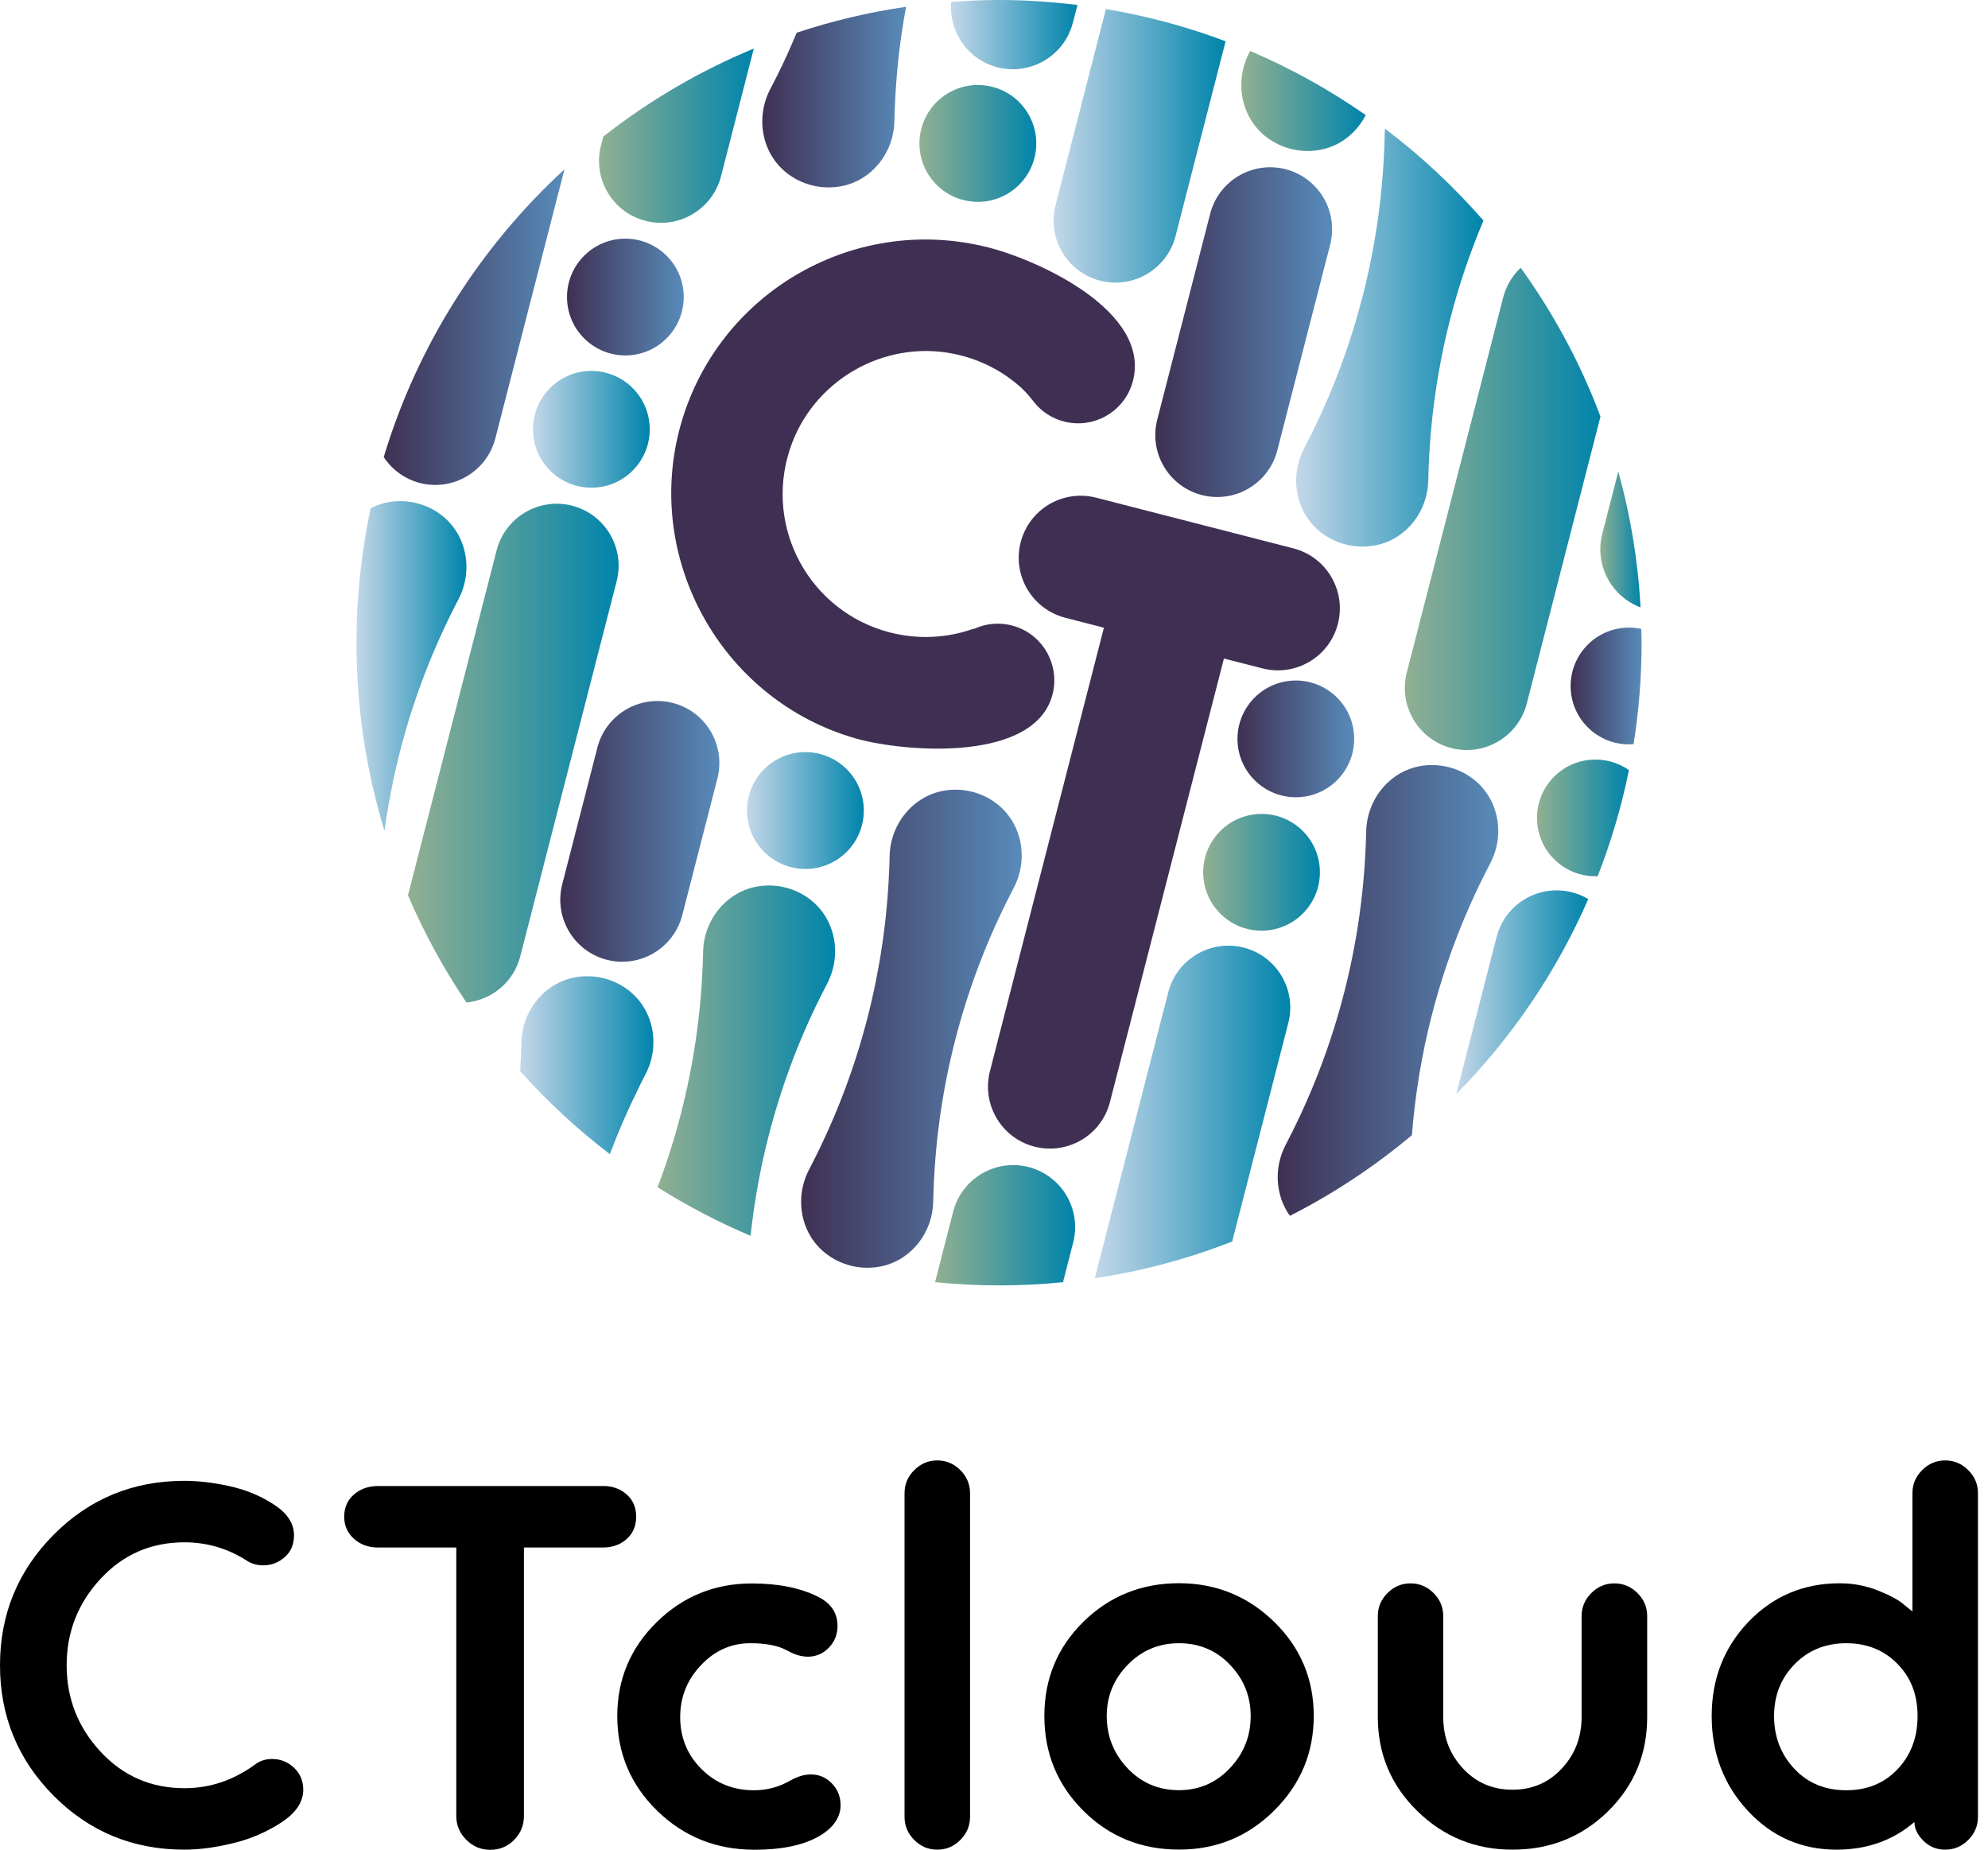
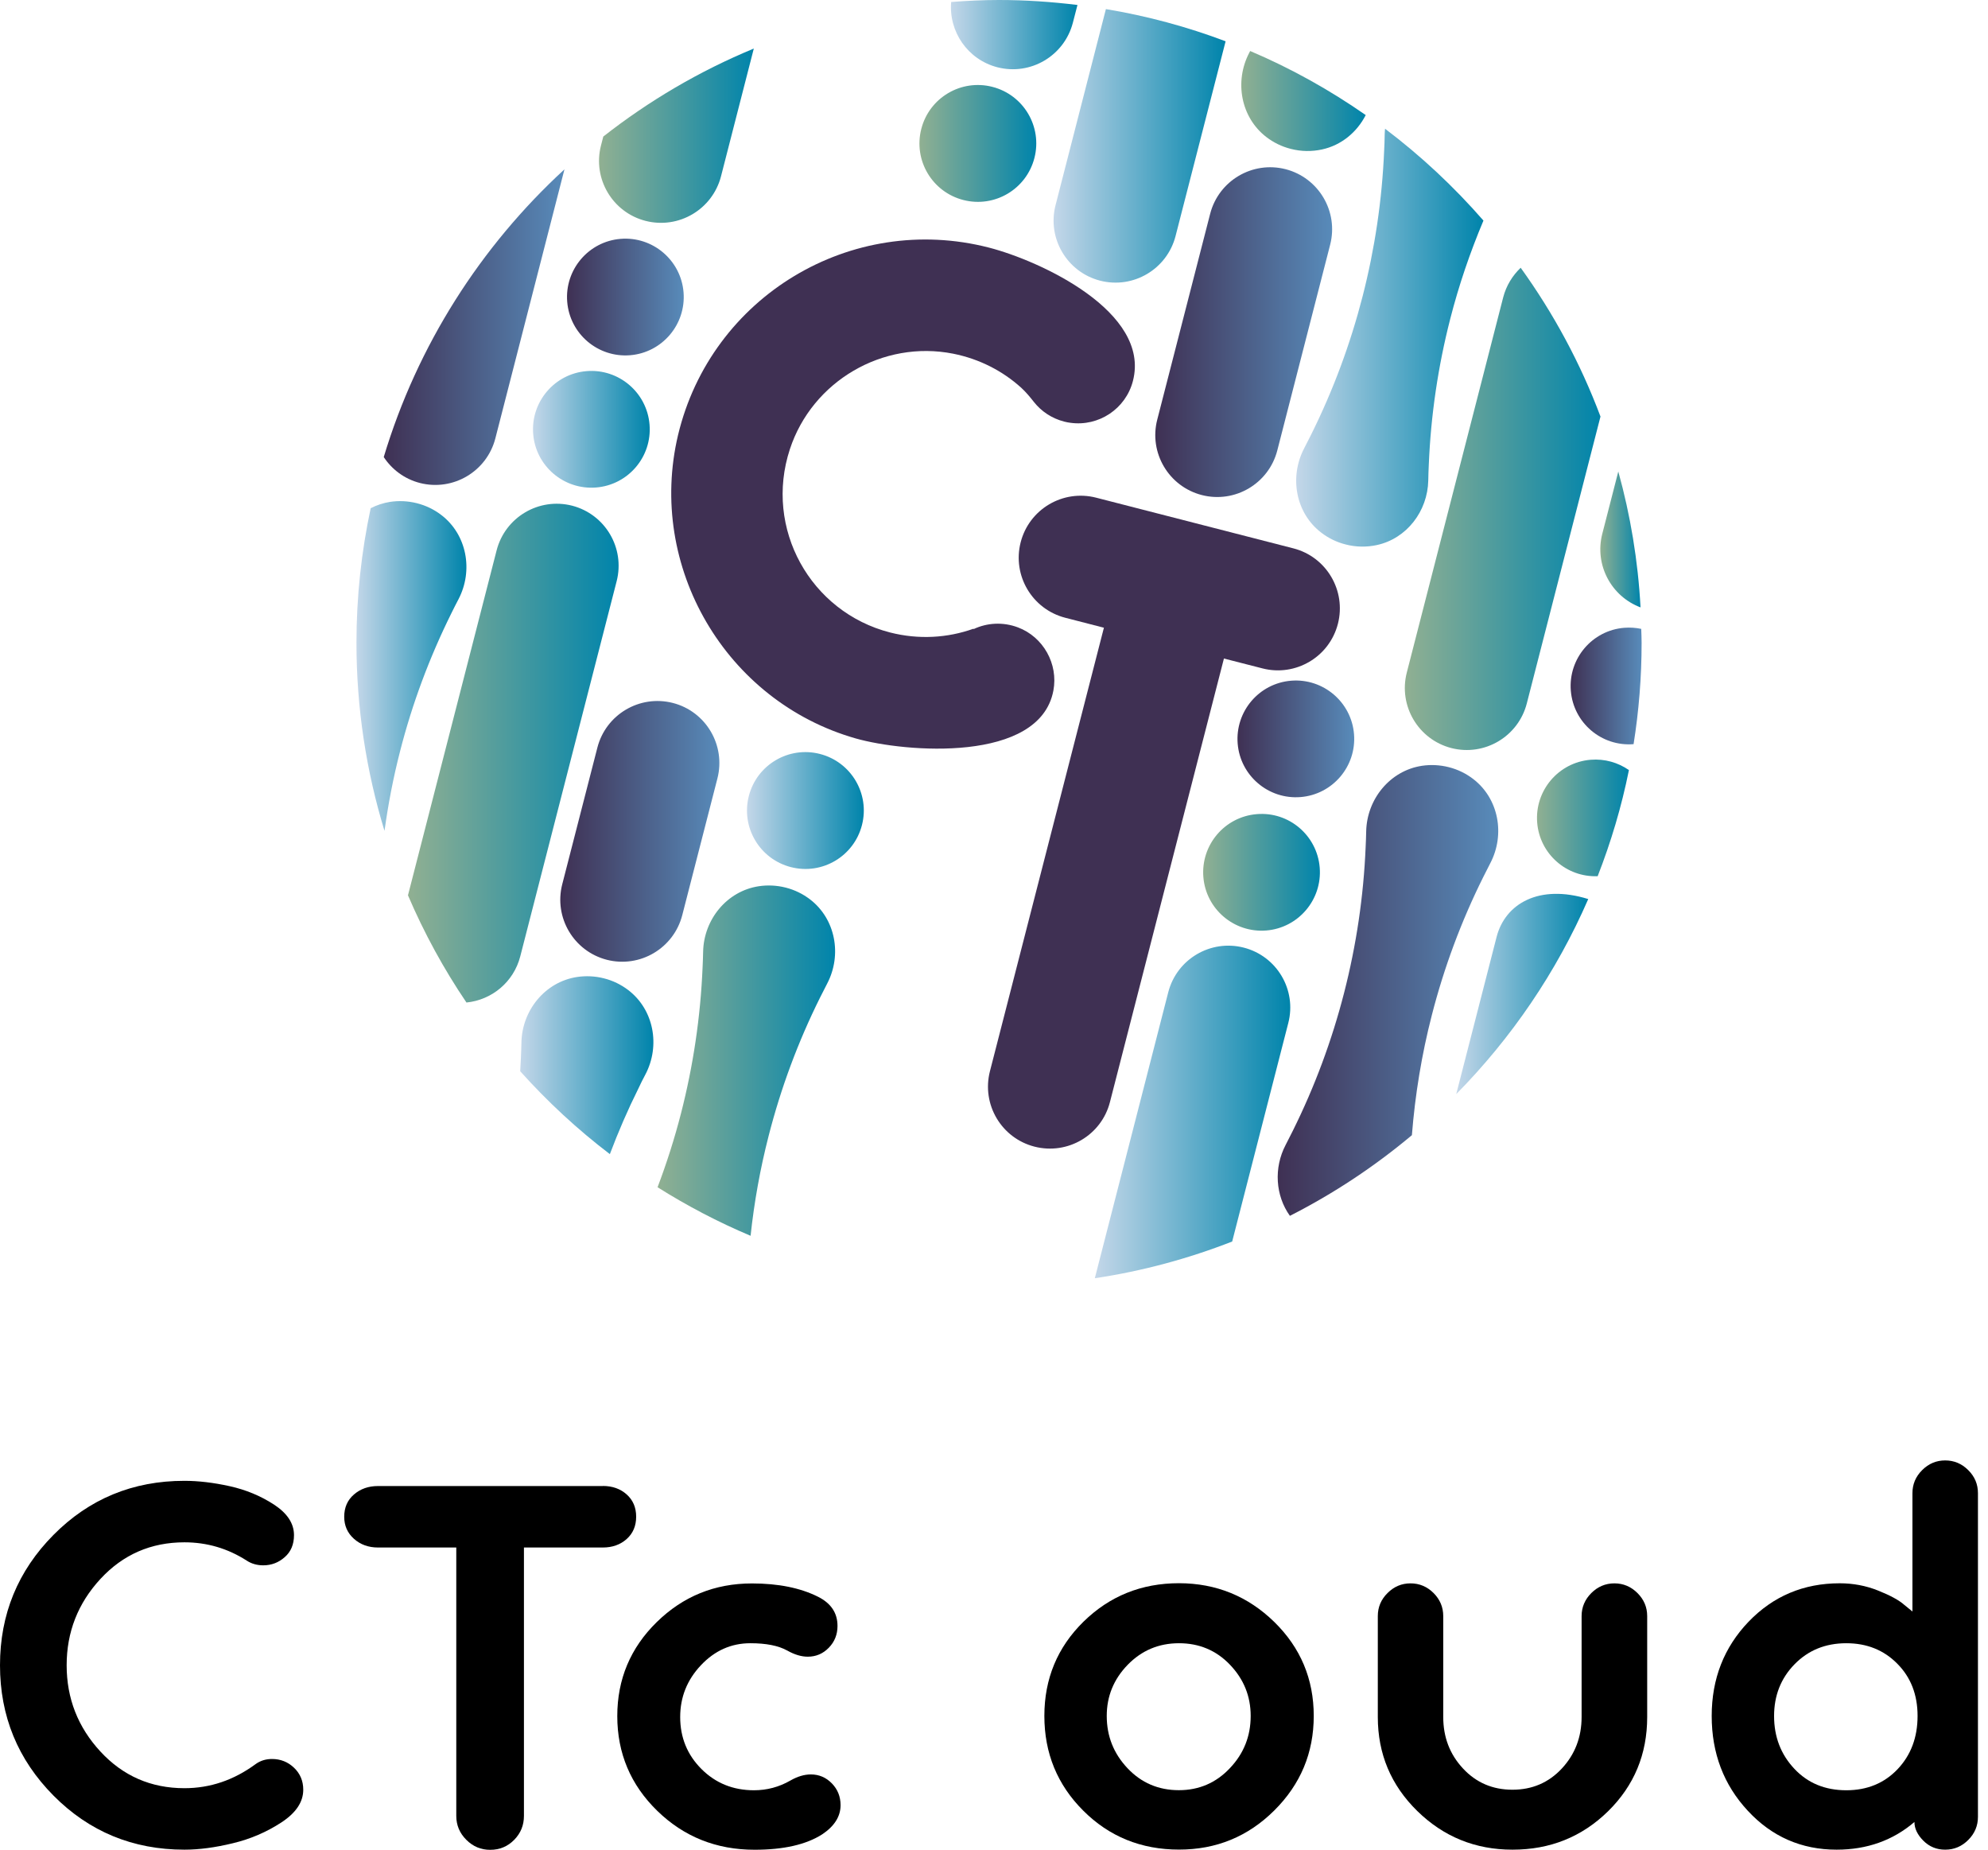
<svg xmlns="http://www.w3.org/2000/svg" width="129" height="120" viewBox="0 0 129 120" fill="none">
  <path d="M3.472 116.493C1.156 114.157 0 111.334 0 108.036C0 104.737 1.156 101.915 3.472 99.578C5.789 97.242 8.616 96.071 11.964 96.071C12.872 96.071 13.854 96.186 14.906 96.419C15.957 96.652 16.915 97.049 17.783 97.614C18.646 98.18 19.077 98.839 19.077 99.593C19.077 100.193 18.879 100.67 18.477 101.022C18.08 101.374 17.614 101.553 17.083 101.553C16.686 101.553 16.329 101.453 16.022 101.255C14.782 100.456 13.428 100.06 11.969 100.06C9.797 100.06 7.981 100.853 6.518 102.435C5.055 104.018 4.325 105.888 4.325 108.036C4.325 110.184 5.055 112.054 6.518 113.636C7.981 115.218 9.797 116.012 11.969 116.012C13.631 116.012 15.169 115.491 16.587 114.449C16.895 114.226 17.252 114.117 17.649 114.117C18.204 114.117 18.681 114.306 19.077 114.683C19.474 115.06 19.678 115.536 19.678 116.111C19.678 116.91 19.201 117.619 18.249 118.239C17.297 118.859 16.25 119.311 15.109 119.583C13.968 119.861 12.922 120 11.969 120C8.621 120 5.789 118.829 3.472 116.493Z" fill="black" />
  <path d="M39.117 96.404C39.737 96.404 40.253 96.587 40.665 96.954C41.076 97.321 41.28 97.803 41.28 98.398C41.28 98.993 41.076 99.479 40.665 99.846C40.253 100.213 39.737 100.397 39.117 100.397H33.998V117.812C33.998 118.413 33.79 118.929 33.368 119.36C32.946 119.792 32.426 120.01 31.806 120.01C31.205 120.01 30.689 119.792 30.258 119.36C29.826 118.929 29.608 118.413 29.608 117.812V100.397H24.529C23.909 100.397 23.388 100.208 22.966 99.831C22.545 99.454 22.336 98.978 22.336 98.403C22.336 97.803 22.545 97.321 22.966 96.959C23.388 96.592 23.909 96.409 24.529 96.409H39.117V96.404Z" fill="black" />
  <path d="M48.691 106.607C47.45 106.607 46.379 107.083 45.481 108.036C44.583 108.988 44.137 110.109 44.137 111.394C44.137 112.723 44.598 113.849 45.516 114.767C46.434 115.684 47.569 116.146 48.924 116.146C49.767 116.146 50.551 115.937 51.285 115.516C51.751 115.248 52.193 115.119 52.614 115.119C53.145 115.119 53.601 115.312 53.978 115.699C54.355 116.086 54.544 116.558 54.544 117.113C54.544 117.842 54.147 118.477 53.348 119.008C52.307 119.673 50.843 120.005 48.963 120.005C46.483 120.005 44.375 119.162 42.649 117.48C40.923 115.799 40.055 113.745 40.055 111.334C40.055 108.943 40.908 106.91 42.614 105.238C44.32 103.566 46.379 102.728 48.795 102.728C50.501 102.728 51.93 103.016 53.08 103.591C53.924 104.013 54.345 104.643 54.345 105.486C54.345 106.042 54.157 106.513 53.78 106.9C53.403 107.287 52.951 107.48 52.416 107.48C51.994 107.48 51.553 107.346 51.086 107.083C50.506 106.761 49.707 106.607 48.691 106.607Z" fill="black" />
-   <path d="M62.946 96.87V117.872C62.946 118.447 62.738 118.948 62.316 119.37C61.895 119.792 61.399 120 60.819 120C60.243 120 59.742 119.792 59.325 119.37C58.904 118.948 58.695 118.452 58.695 117.872V96.87C58.695 96.295 58.904 95.794 59.325 95.377C59.747 94.955 60.243 94.747 60.819 94.747C61.394 94.747 61.895 94.955 62.316 95.377C62.733 95.794 62.946 96.295 62.946 96.87Z" fill="black" />
  <path d="M82.689 105.228C84.395 106.9 85.248 108.934 85.248 111.324C85.248 113.715 84.395 115.759 82.689 117.455C80.982 119.152 78.924 119.995 76.508 119.995C74.048 119.995 71.974 119.152 70.293 117.47C68.606 115.789 67.768 113.735 67.768 111.324C67.768 108.909 68.616 106.87 70.308 105.208C72.004 103.547 74.067 102.713 76.508 102.713C78.919 102.718 80.977 103.557 82.689 105.228ZM81.156 111.324C81.156 110.04 80.704 108.934 79.811 108.001C78.919 107.068 77.812 106.607 76.503 106.607C75.194 106.607 74.087 107.073 73.18 108.001C72.272 108.934 71.816 110.04 71.816 111.324C71.816 112.634 72.262 113.76 73.16 114.712C74.058 115.665 75.169 116.141 76.498 116.141C77.803 116.141 78.909 115.665 79.807 114.712C80.709 113.765 81.156 112.634 81.156 111.324Z" fill="black" />
  <path d="M93.651 104.846V111.394C93.651 112.703 94.077 113.814 94.931 114.732C95.784 115.65 96.855 116.111 98.14 116.111C99.425 116.111 100.496 115.65 101.349 114.732C102.202 113.814 102.629 112.698 102.629 111.394V104.846C102.629 104.271 102.842 103.77 103.259 103.353C103.676 102.937 104.177 102.723 104.757 102.723C105.332 102.723 105.833 102.932 106.255 103.353C106.677 103.775 106.885 104.271 106.885 104.846V111.394C106.885 113.81 106.037 115.848 104.345 117.51C102.649 119.172 100.585 120 98.145 120C95.729 120 93.671 119.162 91.964 117.49C90.258 115.818 89.405 113.785 89.405 111.394V104.846C89.405 104.271 89.613 103.77 90.035 103.353C90.456 102.932 90.952 102.723 91.528 102.723C92.103 102.723 92.604 102.932 93.026 103.353C93.442 103.77 93.651 104.271 93.651 104.846Z" fill="black" />
  <path d="M128.348 96.87V117.872C128.348 118.447 128.14 118.948 127.718 119.37C127.297 119.792 126.801 120 126.22 120C125.665 120 125.193 119.807 124.807 119.42C124.42 119.033 124.226 118.626 124.226 118.204C122.832 119.4 121.146 120 119.177 120C116.895 120 114.97 119.157 113.413 117.475C111.85 115.794 111.071 113.74 111.071 111.329C111.071 108.914 111.87 106.875 113.462 105.213C115.06 103.552 117.029 102.718 119.38 102.718C120.243 102.718 121.071 102.872 121.855 103.185C122.639 103.497 123.214 103.805 123.566 104.117L124.097 104.549V96.87C124.097 96.295 124.306 95.794 124.727 95.377C125.149 94.955 125.645 94.747 126.22 94.747C126.796 94.747 127.297 94.955 127.718 95.377C128.14 95.794 128.348 96.295 128.348 96.87ZM124.43 111.324C124.43 109.95 123.993 108.819 123.115 107.936C122.242 107.049 121.136 106.607 119.807 106.607C118.452 106.607 117.336 107.063 116.448 107.971C115.56 108.879 115.119 110 115.119 111.329C115.119 112.679 115.556 113.819 116.434 114.752C117.307 115.685 118.433 116.146 119.807 116.146C121.156 116.146 122.267 115.689 123.13 114.782C123.993 113.874 124.43 112.723 124.43 111.324Z" fill="black" />
  <path d="M33.76 62.044L40.015 37.703C40.566 35.551 39.271 33.363 37.123 32.807C34.97 32.257 32.783 33.552 32.227 35.699L26.473 58.085C27.52 60.531 28.79 62.857 30.268 65.04C31.9 64.876 33.328 63.725 33.76 62.044Z" fill="url(#paint0_linear_558_423)" />
-   <path d="M66.746 75.714C64.593 75.164 62.406 76.458 61.85 78.606L60.675 83.184C62.039 83.318 63.423 83.393 64.826 83.393C66.23 83.393 67.614 83.323 68.978 83.184L69.638 80.61C70.188 78.457 68.894 76.27 66.746 75.714Z" fill="url(#paint1_linear_558_423)" />
  <path d="M97.54 19.296L91.285 43.636C90.734 45.789 92.029 47.976 94.177 48.532C96.329 49.082 98.517 47.788 99.072 45.64L103.854 27.024C102.555 23.561 100.804 20.327 98.676 17.371C98.145 17.877 97.738 18.532 97.54 19.296Z" fill="url(#paint2_linear_558_423)" />
  <path d="M80.704 61.478C78.552 60.928 76.364 62.222 75.808 64.37L71.042 82.927C74.137 82.465 77.123 81.652 79.955 80.546L83.596 66.369C84.152 64.221 82.857 62.029 80.704 61.478Z" fill="url(#paint3_linear_558_423)" />
  <path d="M43.661 45.605C41.508 45.055 39.32 46.349 38.765 48.497L36.483 57.371C35.932 59.524 37.227 61.711 39.375 62.267C41.528 62.818 43.715 61.523 44.271 59.375L46.553 50.501C47.103 48.348 45.809 46.156 43.661 45.605Z" fill="url(#paint4_linear_558_423)" />
  <path d="M77.986 32.118C80.139 32.669 82.326 31.374 82.882 29.226L86.314 15.873C86.865 13.72 85.57 11.533 83.423 10.977C81.27 10.427 79.082 11.721 78.527 13.869L75.094 27.222C74.539 29.37 75.833 31.562 77.986 32.118Z" fill="url(#paint5_linear_558_423)" />
  <path d="M64.722 4.365C66.875 4.916 69.062 3.621 69.618 1.473L69.916 0.322C68.244 0.119 66.548 0 64.821 0C63.775 0 62.743 0.05 61.721 0.129C61.553 2.049 62.793 3.869 64.722 4.365Z" fill="url(#paint6_linear_558_423)" />
  <path d="M71.384 18.209C73.537 18.76 75.724 17.465 76.28 15.318L79.529 2.679C77.044 1.741 74.449 1.037 71.761 0.59L68.492 13.318C67.942 15.461 69.236 17.654 71.384 18.209Z" fill="url(#paint7_linear_558_423)" />
  <path d="M81.92 43.363C82.996 43.641 84.082 43.452 84.965 42.932C85.853 42.411 86.538 41.548 86.816 40.471C87.366 38.319 86.076 36.126 83.924 35.575L71.126 32.287C68.973 31.736 66.781 33.031 66.23 35.184C65.68 37.336 66.974 39.524 69.127 40.079L71.632 40.724L64.236 69.499C63.685 71.652 64.98 73.839 67.128 74.39C69.281 74.941 71.473 73.651 72.024 71.498L79.42 42.723L81.92 43.363Z" fill="#3F3053" />
  <path d="M55.526 47.907C58.725 48.819 67.46 49.519 68.353 44.806C68.68 43.08 67.703 41.324 66.056 40.704C65.069 40.332 64.038 40.407 63.179 40.813L63.17 40.789C61.488 41.389 59.613 41.508 57.753 41.032C52.589 39.707 49.563 34.291 51.255 29.142C52.703 24.727 57.297 22.044 61.85 22.946C63.566 23.289 65.069 24.072 66.27 25.159C66.572 25.436 66.835 25.754 67.088 26.076C67.569 26.686 68.244 27.143 69.052 27.351C69.191 27.386 69.33 27.416 69.464 27.43C71.285 27.683 73.051 26.533 73.517 24.707C74.668 20.228 67.505 16.92 64.162 16.061C55.238 13.77 46.146 19.226 43.998 28.224C41.974 36.756 47.088 45.501 55.526 47.907Z" fill="#3F3053" />
  <path d="M81.553 52.818C79.469 52.986 77.917 54.816 78.085 56.9C78.254 58.983 80.084 60.536 82.168 60.367C84.251 60.198 85.804 58.368 85.635 56.285C85.466 54.201 83.641 52.644 81.553 52.818Z" fill="url(#paint8_linear_558_423)" />
  <path d="M83.78 44.162C81.696 44.33 80.144 46.161 80.312 48.244C80.481 50.327 82.311 51.88 84.395 51.711C86.478 51.543 88.031 49.712 87.862 47.629C87.693 45.546 85.863 43.993 83.78 44.162Z" fill="url(#paint9_linear_558_423)" />
-   <path d="M97.113 60.784L94.494 70.982C98.075 67.351 100.997 63.07 103.06 58.328C102.738 58.14 102.391 57.986 102.009 57.892C99.861 57.336 97.669 58.631 97.113 60.784Z" fill="url(#paint10_linear_558_423)" />
+   <path d="M97.113 60.784L94.494 70.982C98.075 67.351 100.997 63.07 103.06 58.328C99.861 57.336 97.669 58.631 97.113 60.784Z" fill="url(#paint10_linear_558_423)" />
  <path d="M103.214 49.291C101.131 49.459 99.578 51.29 99.747 53.373C99.911 55.402 101.652 56.925 103.671 56.845C104.534 54.633 105.223 52.336 105.699 49.96C105 49.474 104.132 49.216 103.214 49.291Z" fill="url(#paint11_linear_558_423)" />
  <path d="M105.397 40.729C103.313 40.898 101.761 42.728 101.93 44.812C102.098 46.895 103.919 48.443 106.002 48.279C106.344 46.131 106.523 43.934 106.523 41.696C106.523 41.394 106.508 41.101 106.498 40.799C106.146 40.724 105.774 40.699 105.397 40.729Z" fill="url(#paint12_linear_558_423)" />
  <path d="M41.89 14.33C44.043 14.881 46.23 13.586 46.786 11.438L48.914 3.15C45.387 4.608 42.108 6.538 39.147 8.859L38.998 9.439C38.443 11.587 39.742 13.78 41.89 14.33Z" fill="url(#paint13_linear_558_423)" />
  <path d="M40.888 23.046C42.971 22.877 44.524 21.047 44.355 18.963C44.187 16.88 42.356 15.327 40.273 15.496C38.19 15.665 36.637 17.495 36.806 19.578C36.974 21.662 38.8 23.214 40.888 23.046Z" fill="url(#paint14_linear_558_423)" />
  <path d="M42.148 27.545C41.979 25.461 40.149 23.909 38.065 24.077C35.982 24.246 34.429 26.076 34.598 28.16C34.767 30.243 36.597 31.796 38.681 31.627C40.769 31.458 42.321 29.628 42.148 27.545Z" fill="url(#paint15_linear_558_423)" />
  <path d="M55.932 53.527C56.453 51.498 55.233 49.434 53.204 48.914C51.176 48.393 49.112 49.613 48.591 51.642C48.07 53.671 49.291 55.734 51.319 56.255C53.348 56.776 55.412 55.556 55.932 53.527Z" fill="url(#paint16_linear_558_423)" />
  <path d="M62.51 12.976C64.539 13.497 66.602 12.277 67.123 10.248C67.644 8.219 66.424 6.156 64.395 5.635C62.366 5.114 60.303 6.334 59.782 8.363C59.261 10.392 60.481 12.455 62.51 12.976Z" fill="url(#paint17_linear_558_423)" />
-   <path d="M65.784 57.594C66.756 55.734 66.329 53.398 64.663 52.128C64.206 51.781 63.681 51.518 63.09 51.369C62.505 51.22 61.91 51.195 61.349 51.28C59.276 51.592 57.773 53.438 57.728 55.536C57.723 55.873 57.708 56.21 57.693 56.543C57.559 59.747 57.088 62.922 56.295 66.012C55.501 69.102 54.385 72.108 52.956 74.98C52.807 75.283 52.654 75.58 52.5 75.878C51.528 77.738 51.949 80.079 53.621 81.349C54.077 81.696 54.603 81.959 55.193 82.108C55.878 82.287 56.572 82.287 57.217 82.148C59.162 81.726 60.516 79.945 60.556 77.956C60.56 77.614 60.575 77.272 60.59 76.93C60.724 73.725 61.191 70.556 61.984 67.465C62.778 64.375 63.894 61.374 65.322 58.502C65.476 58.199 65.63 57.897 65.784 57.594Z" fill="url(#paint18_linear_558_423)" />
  <path d="M96.245 56.905C96.394 56.602 96.548 56.3 96.706 55.997C97.679 54.137 97.252 51.801 95.585 50.531C95.129 50.184 94.603 49.921 94.013 49.772C93.428 49.623 92.832 49.598 92.272 49.682C90.198 49.995 88.695 51.84 88.651 53.938C88.646 54.276 88.631 54.613 88.616 54.945C88.482 58.15 88.011 61.324 87.217 64.415C86.424 67.505 85.308 70.511 83.879 73.383C83.73 73.686 83.576 73.983 83.423 74.281C82.644 75.769 82.763 77.569 83.7 78.879C86.543 77.436 89.196 75.675 91.617 73.646C91.825 71.017 92.252 68.418 92.907 65.873C93.7 62.778 94.817 59.772 96.245 56.905Z" fill="url(#paint19_linear_558_423)" />
  <path d="M27.247 31.334C29.4 31.885 31.587 30.59 32.143 28.442L36.627 10.987C31.19 15.982 27.083 22.401 24.901 29.653C25.431 30.456 26.245 31.076 27.247 31.334Z" fill="url(#paint20_linear_558_423)" />
  <path d="M29.291 39.782C29.439 39.479 29.593 39.177 29.752 38.874C30.724 37.014 30.298 34.678 28.631 33.408C28.175 33.06 27.644 32.798 27.058 32.649C26.473 32.5 25.878 32.475 25.317 32.559C24.866 32.629 24.439 32.773 24.053 32.971C23.452 35.789 23.13 38.705 23.13 41.701C23.13 45.947 23.77 50.045 24.95 53.904C25.189 52.168 25.521 50.446 25.957 48.75C26.746 45.655 27.867 42.654 29.291 39.782Z" fill="url(#paint21_linear_558_423)" />
  <path d="M89.817 9.757C89.683 12.961 89.211 16.136 88.418 19.226C87.624 22.317 86.508 25.322 85.079 28.195C84.931 28.497 84.777 28.795 84.623 29.092C83.651 30.952 84.072 33.294 85.744 34.563C86.2 34.911 86.726 35.174 87.317 35.322C88.001 35.501 88.695 35.501 89.34 35.362C91.285 34.941 92.639 33.16 92.679 31.171C92.683 30.828 92.698 30.486 92.713 30.144C92.847 26.939 93.314 23.77 94.107 20.68C94.663 18.507 95.387 16.384 96.26 14.31C94.345 12.113 92.207 10.114 89.876 8.353C89.861 8.482 89.856 8.606 89.851 8.735C89.846 9.087 89.836 9.425 89.817 9.757Z" fill="url(#paint22_linear_558_423)" />
  <path d="M82.183 8.899C82.639 9.246 83.165 9.509 83.755 9.658C84.439 9.836 85.134 9.836 85.779 9.697C87.044 9.425 88.056 8.571 88.621 7.465C86.285 5.838 83.775 4.435 81.121 3.309C81.101 3.348 81.081 3.388 81.061 3.428C80.089 5.283 80.511 7.624 82.183 8.899Z" fill="url(#paint23_linear_558_423)" />
  <path d="M106.453 39.405C106.29 36.369 105.794 33.418 105.01 30.59L103.968 34.643C103.457 36.652 104.554 38.695 106.453 39.405Z" fill="url(#paint24_linear_558_423)" />
  <path d="M53.214 64.717C53.363 64.415 53.517 64.112 53.676 63.809C54.648 61.949 54.221 59.613 52.555 58.343C52.098 57.996 51.572 57.733 50.982 57.584C50.397 57.435 49.802 57.411 49.241 57.495C47.168 57.807 45.665 59.653 45.625 61.751C45.62 62.088 45.605 62.426 45.59 62.758C45.456 65.962 44.985 69.137 44.191 72.227C43.775 73.849 43.264 75.451 42.669 77.024C44.583 78.229 46.597 79.286 48.705 80.174C48.938 77.986 49.33 75.818 49.876 73.691C50.67 70.59 51.786 67.584 53.214 64.717Z" fill="url(#paint25_linear_558_423)" />
  <path d="M41.885 69.697C42.857 67.837 42.431 65.501 40.764 64.231C40.307 63.884 39.782 63.621 39.191 63.472C38.606 63.323 38.011 63.299 37.45 63.383C35.377 63.695 33.874 65.541 33.834 67.639C33.829 67.976 33.815 68.314 33.8 68.646C33.79 68.929 33.77 69.216 33.755 69.499C35.521 71.468 37.47 73.274 39.573 74.876C40.119 73.428 40.734 72.004 41.429 70.61C41.572 70.298 41.726 69.995 41.885 69.697Z" fill="url(#paint26_linear_558_423)" />
-   <path d="M49.98 5.784C49.008 7.644 49.429 9.985 51.101 11.26C51.557 11.607 52.083 11.87 52.674 12.019C53.358 12.197 54.053 12.197 54.697 12.059C56.642 11.637 57.996 9.856 58.036 7.867C58.041 7.525 58.056 7.183 58.07 6.84C58.16 4.688 58.403 2.55 58.795 0.441C56.354 0.794 53.983 1.364 51.696 2.123C51.309 3.056 50.893 3.978 50.441 4.886C50.288 5.188 50.134 5.486 49.98 5.784Z" fill="url(#paint27_linear_558_423)" />
  <defs>
    <linearGradient id="paint0_linear_558_423" x1="26.476" y1="48.863" x2="40.144" y2="48.863" gradientUnits="userSpaceOnUse">
      <stop stop-color="#91B092" />
      <stop offset="1" stop-color="#0084AB" />
    </linearGradient>
    <linearGradient id="paint1_linear_558_423" x1="60.673" y1="79.491" x2="69.766" y2="79.491" gradientUnits="userSpaceOnUse">
      <stop stop-color="#91B092" />
      <stop offset="1" stop-color="#0084AB" />
    </linearGradient>
    <linearGradient id="paint2_linear_558_423" x1="91.158" y1="33.016" x2="103.857" y2="33.016" gradientUnits="userSpaceOnUse">
      <stop stop-color="#91B092" />
      <stop offset="1" stop-color="#0084AB" />
    </linearGradient>
    <linearGradient id="paint3_linear_558_423" x1="71.042" y1="72.14" x2="83.726" y2="72.14" gradientUnits="userSpaceOnUse">
      <stop stop-color="#C4D7E9" />
      <stop offset="0.998" stop-color="#0084AB" />
    </linearGradient>
    <linearGradient id="paint4_linear_558_423" x1="36.355" y1="53.937" x2="46.679" y2="53.937" gradientUnits="userSpaceOnUse">
      <stop stop-color="#3F3053" />
      <stop offset="1" stop-color="#588BBA" />
    </linearGradient>
    <linearGradient id="paint5_linear_558_423" x1="74.965" y1="21.545" x2="86.44" y2="21.545" gradientUnits="userSpaceOnUse">
      <stop stop-color="#3F3053" />
      <stop offset="1" stop-color="#588BBA" />
    </linearGradient>
    <linearGradient id="paint6_linear_558_423" x1="61.706" y1="2.245" x2="69.913" y2="2.245" gradientUnits="userSpaceOnUse">
      <stop stop-color="#C4D7E9" />
      <stop offset="0.998" stop-color="#0084AB" />
    </linearGradient>
    <linearGradient id="paint7_linear_558_423" x1="68.364" y1="9.46" x2="79.528" y2="9.46" gradientUnits="userSpaceOnUse">
      <stop stop-color="#C4D7E9" />
      <stop offset="0.998" stop-color="#0084AB" />
    </linearGradient>
    <linearGradient id="paint8_linear_558_423" x1="78.073" y1="56.591" x2="85.651" y2="56.591" gradientUnits="userSpaceOnUse">
      <stop stop-color="#91B092" />
      <stop offset="1" stop-color="#0084AB" />
    </linearGradient>
    <linearGradient id="paint9_linear_558_423" x1="80.296" y1="47.939" x2="87.874" y2="47.939" gradientUnits="userSpaceOnUse">
      <stop stop-color="#3F3053" />
      <stop offset="1" stop-color="#588BBA" />
    </linearGradient>
    <linearGradient id="paint10_linear_558_423" x1="94.494" y1="64.374" x2="103.061" y2="64.374" gradientUnits="userSpaceOnUse">
      <stop stop-color="#C4D7E9" />
      <stop offset="0.998" stop-color="#0084AB" />
    </linearGradient>
    <linearGradient id="paint11_linear_558_423" x1="99.734" y1="53.066" x2="105.697" y2="53.066" gradientUnits="userSpaceOnUse">
      <stop stop-color="#91B092" />
      <stop offset="1" stop-color="#0084AB" />
    </linearGradient>
    <linearGradient id="paint12_linear_558_423" x1="101.914" y1="44.505" x2="106.52" y2="44.505" gradientUnits="userSpaceOnUse">
      <stop stop-color="#3F3053" />
      <stop offset="1" stop-color="#588BBA" />
    </linearGradient>
    <linearGradient id="paint13_linear_558_423" x1="38.87" y1="8.804" x2="48.915" y2="8.804" gradientUnits="userSpaceOnUse">
      <stop stop-color="#91B092" />
      <stop offset="1" stop-color="#0084AB" />
    </linearGradient>
    <linearGradient id="paint14_linear_558_423" x1="36.79" y1="19.268" x2="44.368" y2="19.268" gradientUnits="userSpaceOnUse">
      <stop stop-color="#3F3053" />
      <stop offset="1" stop-color="#588BBA" />
    </linearGradient>
    <linearGradient id="paint15_linear_558_423" x1="34.584" y1="27.852" x2="42.162" y2="27.852" gradientUnits="userSpaceOnUse">
      <stop stop-color="#C4D7E9" />
      <stop offset="0.998" stop-color="#0084AB" />
    </linearGradient>
    <linearGradient id="paint16_linear_558_423" x1="48.473" y1="52.585" x2="56.052" y2="52.585" gradientUnits="userSpaceOnUse">
      <stop stop-color="#C4D7E9" />
      <stop offset="0.998" stop-color="#0084AB" />
    </linearGradient>
    <linearGradient id="paint17_linear_558_423" x1="59.663" y1="9.307" x2="67.242" y2="9.307" gradientUnits="userSpaceOnUse">
      <stop stop-color="#91B092" />
      <stop offset="1" stop-color="#0084AB" />
    </linearGradient>
    <linearGradient id="paint18_linear_558_423" x1="51.986" y1="66.737" x2="66.3" y2="66.737" gradientUnits="userSpaceOnUse">
      <stop stop-color="#3F3053" />
      <stop offset="1" stop-color="#588BBA" />
    </linearGradient>
    <linearGradient id="paint19_linear_558_423" x1="82.905" y1="64.251" x2="97.218" y2="64.251" gradientUnits="userSpaceOnUse">
      <stop stop-color="#3F3053" />
      <stop offset="1" stop-color="#588BBA" />
    </linearGradient>
    <linearGradient id="paint20_linear_558_423" x1="24.899" y1="21.222" x2="36.627" y2="21.222" gradientUnits="userSpaceOnUse">
      <stop stop-color="#3F3053" />
      <stop offset="1" stop-color="#588BBA" />
    </linearGradient>
    <linearGradient id="paint21_linear_558_423" x1="23.126" y1="43.202" x2="30.267" y2="43.202" gradientUnits="userSpaceOnUse">
      <stop stop-color="#C4D7E9" />
      <stop offset="0.998" stop-color="#0084AB" />
    </linearGradient>
    <linearGradient id="paint22_linear_558_423" x1="84.108" y1="21.918" x2="96.26" y2="21.918" gradientUnits="userSpaceOnUse">
      <stop stop-color="#C4D7E9" />
      <stop offset="0.998" stop-color="#0084AB" />
    </linearGradient>
    <linearGradient id="paint23_linear_558_423" x1="80.546" y1="6.554" x2="88.621" y2="6.554" gradientUnits="userSpaceOnUse">
      <stop stop-color="#91B092" />
      <stop offset="1" stop-color="#0084AB" />
    </linearGradient>
    <linearGradient id="paint24_linear_558_423" x1="103.844" y1="34.998" x2="106.455" y2="34.998" gradientUnits="userSpaceOnUse">
      <stop stop-color="#91B092" />
      <stop offset="1" stop-color="#0084AB" />
    </linearGradient>
    <linearGradient id="paint25_linear_558_423" x1="42.667" y1="68.8" x2="54.19" y2="68.8" gradientUnits="userSpaceOnUse">
      <stop stop-color="#91B092" />
      <stop offset="1" stop-color="#0084AB" />
    </linearGradient>
    <linearGradient id="paint26_linear_558_423" x1="33.747" y1="69.097" x2="42.398" y2="69.097" gradientUnits="userSpaceOnUse">
      <stop stop-color="#C4D7E9" />
      <stop offset="0.998" stop-color="#0084AB" />
    </linearGradient>
    <linearGradient id="paint27_linear_558_423" x1="49.464" y1="6.299" x2="58.792" y2="6.299" gradientUnits="userSpaceOnUse">
      <stop stop-color="#3F3053" />
      <stop offset="1" stop-color="#588BBA" />
    </linearGradient>
  </defs>
</svg>